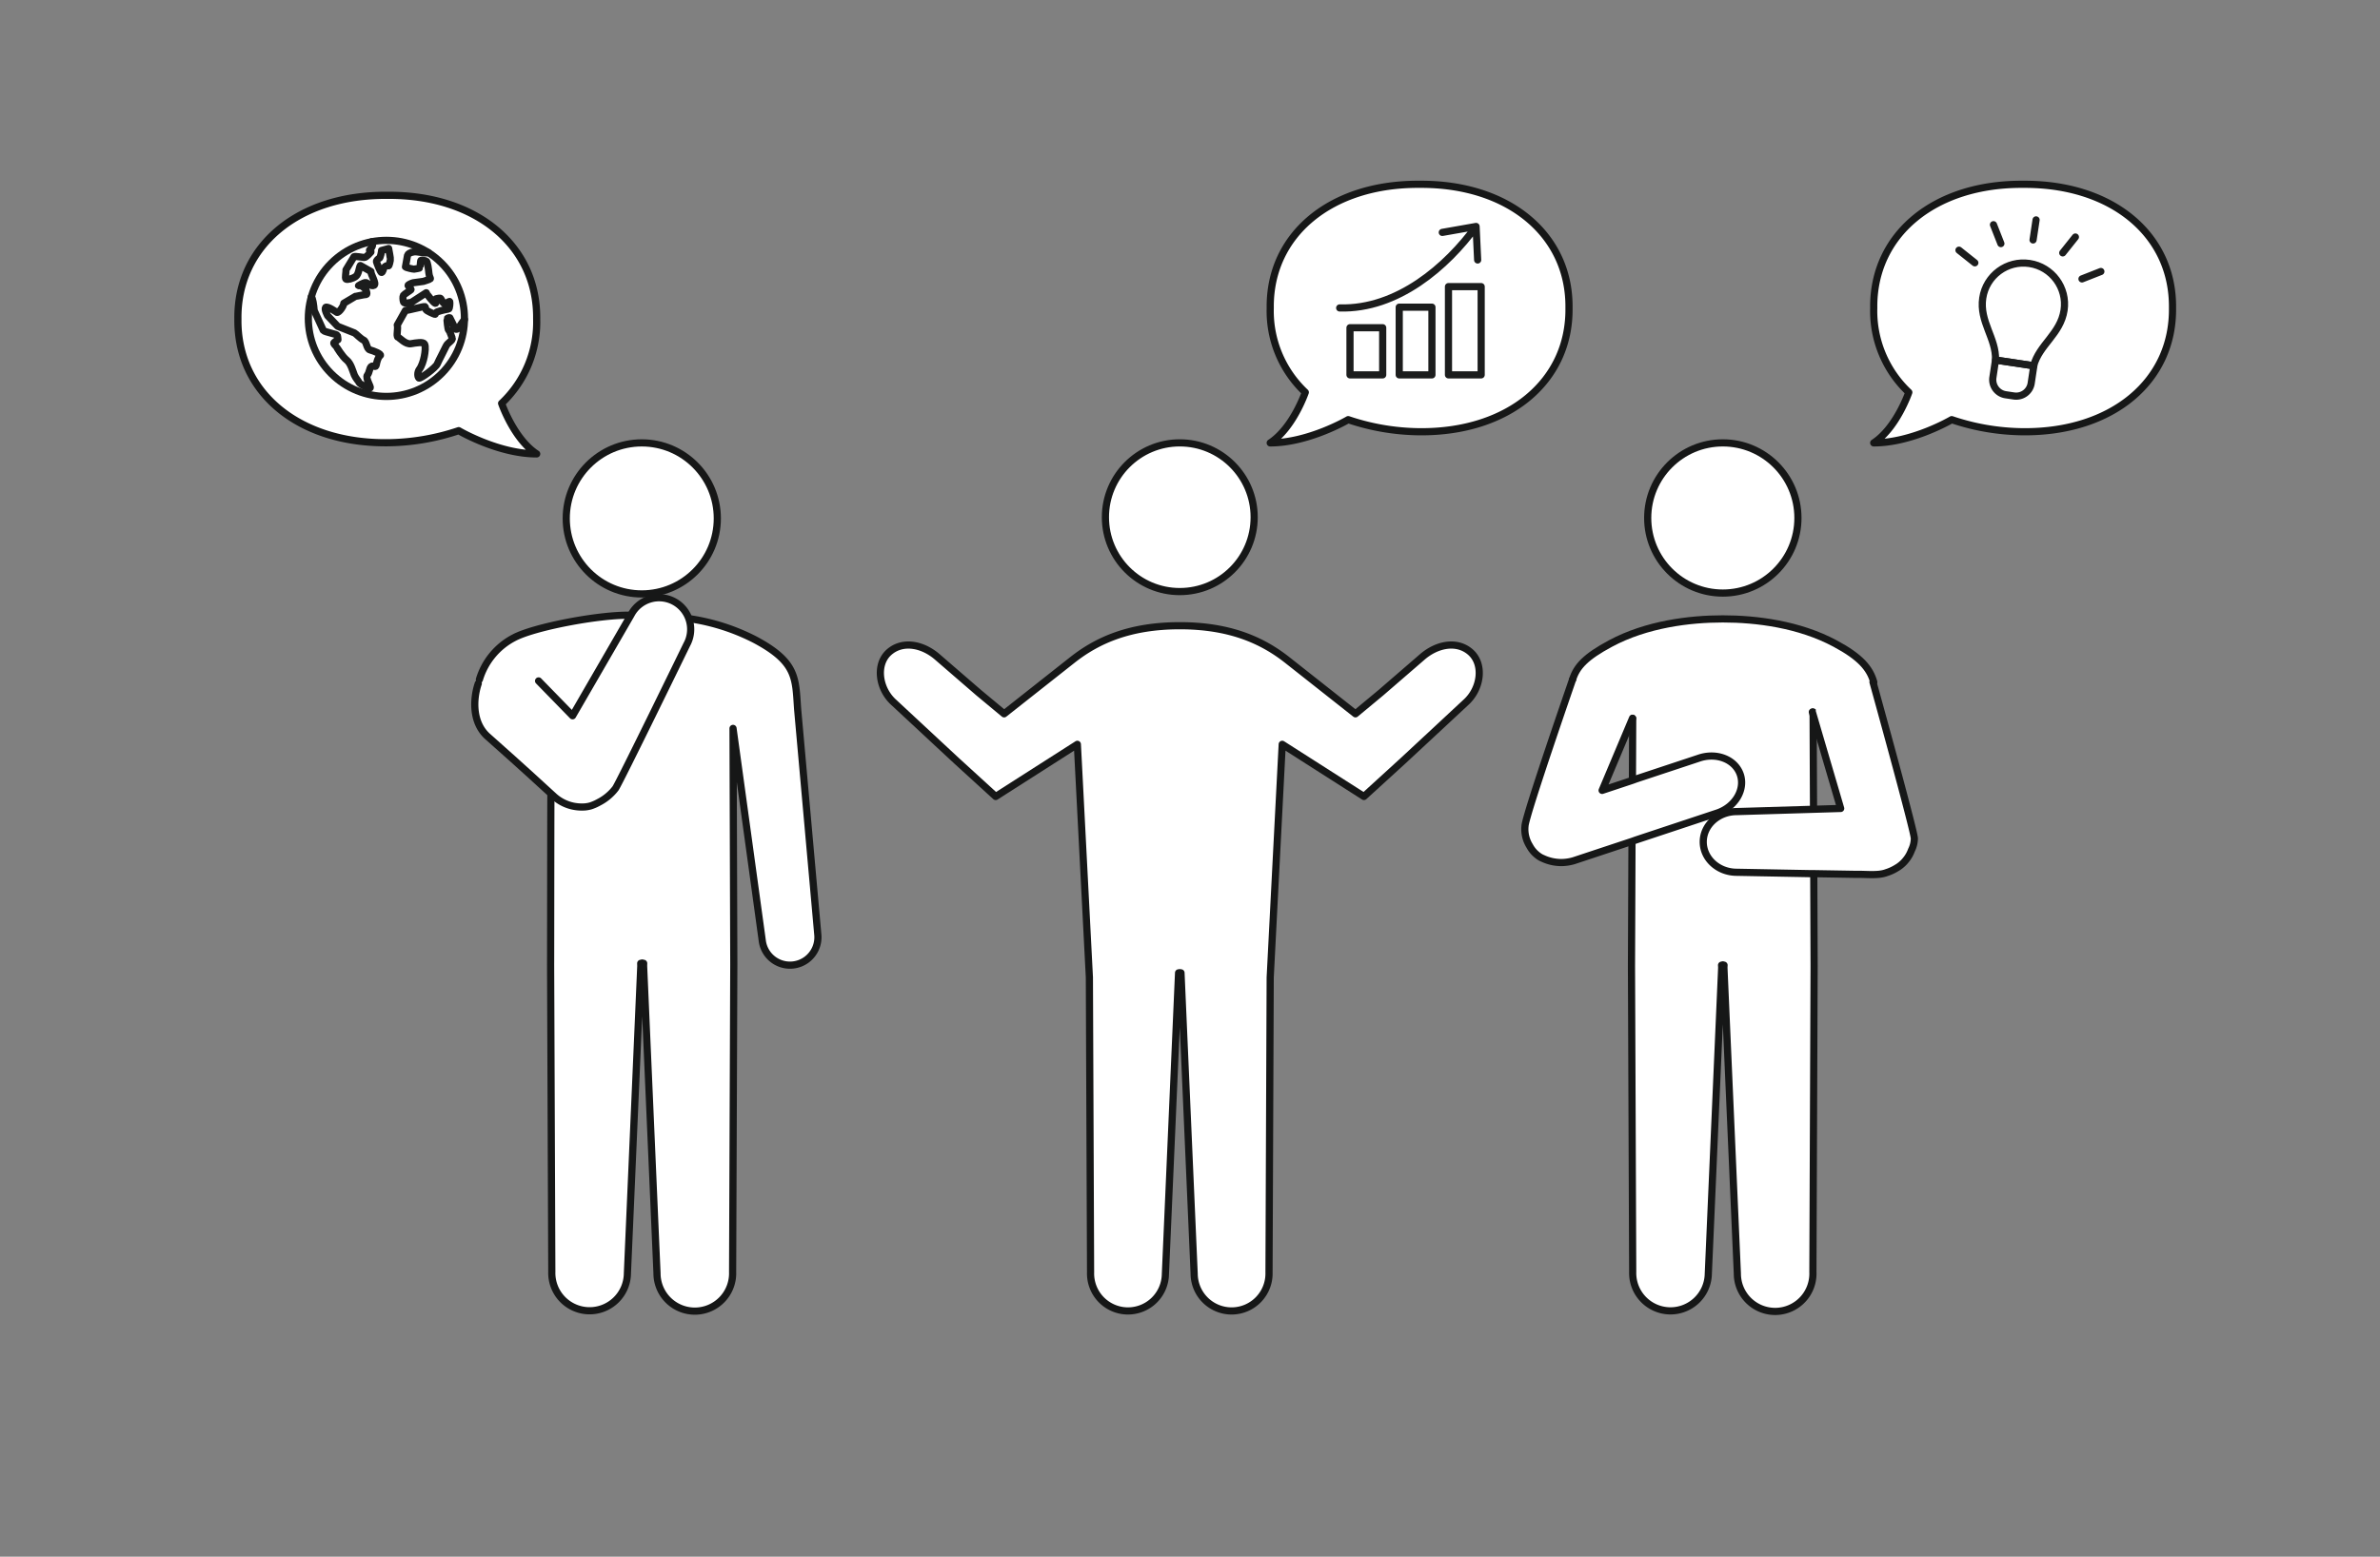
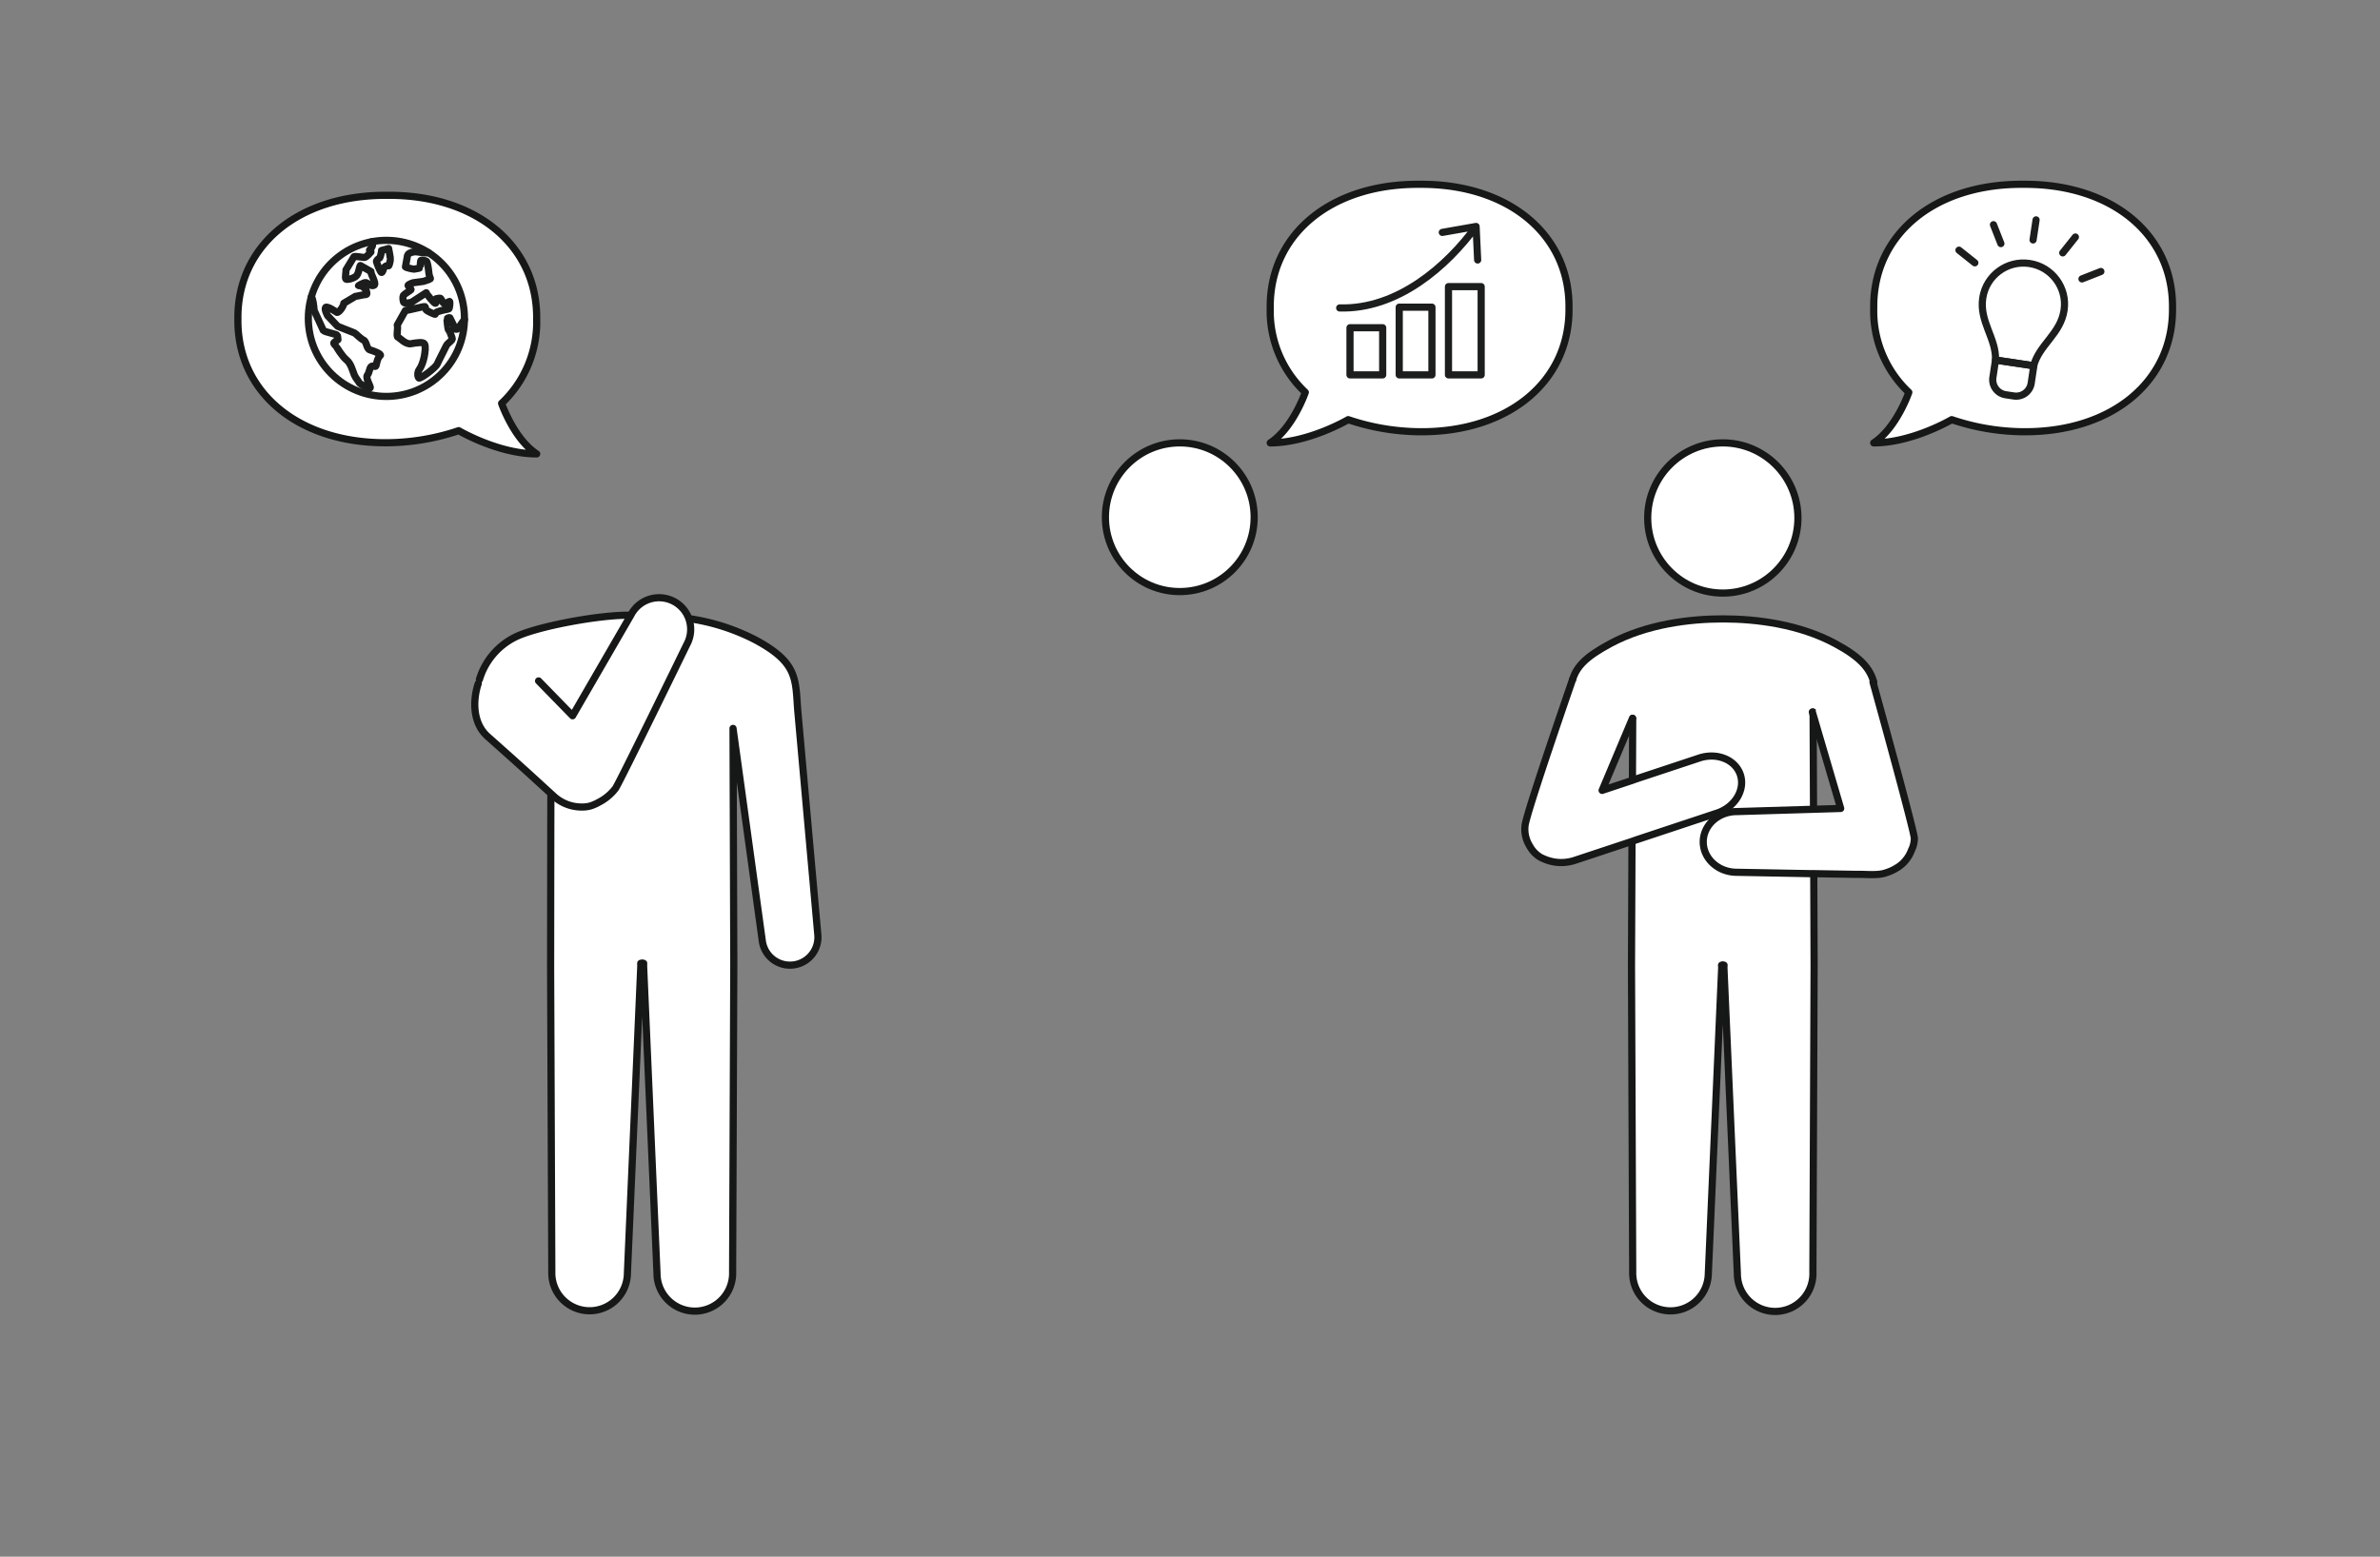
<svg xmlns="http://www.w3.org/2000/svg" id="uuid-4c573c14-0d6e-43f3-9044-c3318a49a581" data-name="レイヤー 2" width="564" height="369">
  <rect width="100%" height="100%" fill="#808080" stroke="none" />
  <defs>
    <style>.uuid-32bb3bbe-08fd-4c34-9249-d215a0436ae0{fill:none}.uuid-5e5ac115-6d17-4ca4-ac67-2342921e7904{fill:#fff;stroke:#161717;stroke-width:1.7px;stroke-linecap:round;stroke-linejoin:round}.uuid-32bb3bbe-08fd-4c34-9249-d215a0436ae0{stroke-linecap:round;stroke-linejoin:round;stroke:#1c1d1d;stroke-width:1.7px}</style>
  </defs>
  <g id="uuid-9ff71357-4a29-446f-99e4-36a322451599" data-name="レイヤー 1">
    <path id="uuid-c17108f5-52b4-49cf-9f82-530a583d3bdc" data-name="パス 48086" class="uuid-5e5ac115-6d17-4ca4-ac67-2342921e7904" d="M279.579 140.23c9.734.002 17.626-7.888 17.627-17.622 0-9.734-7.89-17.626-17.623-17.627-9.734-.001-17.626 7.889-17.627 17.623v.004c0 9.732 7.89 17.622 17.623 17.623z" />
-     <path id="uuid-c76da6a4-5ffa-4f34-8867-672ff1e2f65c" data-name="パス 48087" class="uuid-5e5ac115-6d17-4ca4-ac67-2342921e7904" d="M348.545 154.654c-3.187-2.894-8.062-2-11.662 1.21l-9.7 8.385-5.972 4.957-16.32-12.875c-5.81-4.54-13.455-8.005-25.312-8.005s-19.498 3.46-25.313 8.005l-16.315 12.875-5.968-4.957-9.7-8.385c-3.6-3.213-8.471-4.1-11.658-1.21s-2.4 8.659 1.2 11.869l9.91 9.219 4.958 4.608 9.26 8.453 19.354-12.362 2.849 55.233.282 69.969a8.868 8.868 0 1017.732.353l3.123-71.386.286-.045.286.045 3.123 71.386a8.87 8.87 0 1017.736-.353l.282-69.97 2.848-55.232 19.363 12.36 9.264-8.452 4.957-4.608 9.91-9.22c3.598-3.208 4.384-8.973 1.197-11.867z" />
    <path id="uuid-ecf97d3a-4a11-4775-8be7-7bc61040c488" data-name="パス 48088" class="uuid-5e5ac115-6d17-4ca4-ac67-2342921e7904" d="M336.413 43.69c-21.02-.176-35.614 11.915-35.4 29.327A26.467 26.467 0 00309.323 93s-2.871 8.41-8.313 11.985c9.133 0 18.48-5.51 18.48-5.51a54.256 54.256 0 0016.924 2.868c21.02.177 35.614-11.914 35.4-29.326.213-17.412-14.381-29.502-35.401-29.326z" />
    <path id="uuid-1ea7119a-bfa3-4998-aa4f-29e7cb1d948e" data-name="パス 48094" class="uuid-5e5ac115-6d17-4ca4-ac67-2342921e7904" d="M479.429 43.69c-21.02-.176-35.614 11.915-35.4 29.327A26.467 26.467 0 00452.339 93s-2.871 8.41-8.313 11.985c9.133 0 18.48-5.51 18.48-5.51a54.256 54.256 0 0016.924 2.868c21.02.177 35.614-11.914 35.4-29.326.213-17.412-14.381-29.502-35.401-29.326z" />
    <path id="uuid-ed8fe629-72cd-4c8b-909e-5b418871b24f" data-name="パス 48095" class="uuid-5e5ac115-6d17-4ca4-ac67-2342921e7904" d="M91.778 46.301c21.02-.177 35.614 11.914 35.4 29.326a26.466 26.466 0 01-8.31 19.983s2.874 8.412 8.314 11.986c-9.133 0-18.48-5.51-18.48-5.51a54.256 54.256 0 01-16.924 2.863c-21.02.177-35.614-11.914-35.4-29.326-.214-17.408 14.38-29.498 35.4-29.322z" />
    <g id="uuid-85dbdfd7-fb66-4cea-9227-c39fe4671508" data-name="グループ 61065">
-       <circle id="uuid-7179eab6-23c5-4838-bf61-62b588255491" data-name="楕円形 92" class="uuid-5e5ac115-6d17-4ca4-ac67-2342921e7904" cx="152.085" cy="122.886" r="17.9" />
      <path id="uuid-f56d866a-7e2e-4ce7-ae3c-e752ebe1dc81" data-name="パス 48090" class="uuid-5e5ac115-6d17-4ca4-ac67-2342921e7904" d="M113.61 161.074a16.487 16.487 0 018.21-9.91c4.747-2.535 19.918-5.42 27.374-5.33 3.645.045 14.555.88 14.555.88a49.53 49.53 0 0115.2 4.94c9.948 5.322 9.548 9.115 10.063 16.367v.019l4.774 53.377a6.62 6.62 0 11-13.156 1.5l-6.92-50.25.182 55.923-.282 72.92a8.961 8.961 0 11-17.916.35l-3.176-72.854c0-.217.016-.434.016-.65l-.35-.082-.348.083c0 .215.016.432.016.649l-3.173 72.85a8.959 8.959 0 11-17.914-.35l-.286-72.92c.016-.384.032-40.438.083-40.8" />
      <path id="uuid-d12b2b67-89b5-4339-8f89-40574e1958c0" data-name="パス 48090" class="uuid-5e5ac115-6d17-4ca4-ac67-2342921e7904" d="M127.632 161.41l8.054 8.258 13.84-23.914a7.489 7.489 0 1113.217 7.043s-15.775 32.427-16.88 34.084a11.665 11.665 0 01-3.975 3.307 10.46 10.46 0 01-1.459.681 4.692 4.692 0 01-.813.252c-.34.079-.686.132-1.035.16a10.216 10.216 0 01-3.312-.319 9.792 9.792 0 01-3.975-2.167l-5.858-5.356-3.956-3.57-6.07-5.416c-3.629-3.4-3.245-8.993-2.073-12.426" />
    </g>
    <g id="uuid-d67de9e3-8e59-4eb9-b9cb-22856d9e90b4" data-name="グループ 61066">
      <path d="M374.056 158.685s-2.247 5.04-1.702 5.177 14.439 7.151 14.439 7.151l42.296-1.294 15.052-7.424-1.975-3.269-68.11-.34z" fill="#fff" />
      <path id="uuid-6e665ee3-5c31-49b0-a4d3-eb167fb0c826" data-name="パス 48093" class="uuid-5e5ac115-6d17-4ca4-ac67-2342921e7904" d="M429.66 168.776l.1 23.07.056 15.237.084 21.95-.29 72.505a8.954 8.954 0 11-17.9.36l-3.18-72.444c0-.228.014-.444.026-.661l-.29-.075-.3.075c.015.216.027.433.027.66l-3.166 72.446a8.961 8.961 0 11-17.918-.361l-.29-72.505.122-29.584.105-14.422.061-14.726" />
      <path id="uuid-5826c7b8-f44f-44a0-ab15-c4bcbc21785b" data-name="パス 48091" class="uuid-5e5ac115-6d17-4ca4-ac67-2342921e7904" d="M426.064 122.784c0 9.83-7.97 17.8-17.8 17.8s-17.8-7.97-17.8-17.8 7.969-17.8 17.8-17.8 17.8 7.969 17.8 17.8z" />
      <path id="uuid-9807fd48-25eb-4060-b35c-c04ff79557c0" data-name="パス 48093" class="uuid-5e5ac115-6d17-4ca4-ac67-2342921e7904" d="M372.66 161.096c.965-3.106 3.12-5.406 8.983-8.55 8.549-4.585 18.7-5.838 26.623-5.838s18.059 1.253 26.608 5.839c6.044 3.238 8.246 5.9 9.16 9.138" />
      <path id="uuid-13d1db9f-1a00-44fe-b205-75ecd227b61f" data-name="パス 48093" class="uuid-5e5ac115-6d17-4ca4-ac67-2342921e7904" d="M372.66 161.096s-11.18 32.23-11.274 34.734a7.467 7.467 0 001.07 4.647c.136.251.284.496.445.733a7.1 7.1 0 00.782.94c.333.33.696.63 1.085.893.258.171.532.316.82.433 1.32.622 2.755.958 4.214.987a10.6 10.6 0 003.166-.447l13.773-4.567.975-.348 19.335-6.416c4.2-1.48 6.586-5.576 5.337-9.14-1.267-3.577-5.683-5.274-9.885-3.794l-14.726 4.88-.972.353-7.141 2.373 7.2-17.1" />
      <path id="uuid-f9a25f6a-e212-4035-8e10-441729c77d90" data-name="パス 48093" class="uuid-5e5ac115-6d17-4ca4-ac67-2342921e7904" d="M429.48 168.776l6.715 22.865-6.62.2-18.026.543c-4.37 0-7.923 3.227-7.923 7.187s3.553 7.2 7.934 7.2l17.097.318.98.003 10.1.17c2.458-.061 5.295.349 7.258-.387.9-.28 1.758-.677 2.554-1.18a6.67 6.67 0 001.01-.722 7.178 7.178 0 001.071-1.1 7.66 7.66 0 00.854-1.264 9.39 9.39 0 00.508-1.131c.42-.846.646-1.775.661-2.72 0-1.734-9.8-37.073-9.8-37.073" />
    </g>
    <path class="uuid-32bb3bbe-08fd-4c34-9249-d215a0436ae0" d="M319.915 77.686h7.748v11.177h-7.748zm11.669-4.872h7.748v16.049h-7.748zm11.669-4.872h7.748v20.92h-7.748zm6.54-14.259c-6.897 9.446-18.597 19.702-32.322 19.315m24.318-17.908l8.004-1.407m.374 7.942l-.374-7.942m131.992 3.197l.715-4.757m-8.339 5.619l-1.76-4.476m-4.412 9.035l-3.762-2.997m24.592.641l2.998-3.761m1.561 9.933l4.477-1.759m-15.931 22.344c1.324-4.984 6.367-7.554 7.21-13.159.799-5.32-2.866-10.283-8.188-11.083-5.32-.8-10.283 2.866-11.083 8.187-.842 5.605 3.222 9.544 3.023 14.697l9.038 1.358z" />
    <path class="uuid-32bb3bbe-08fd-4c34-9249-d215a0436ae0" d="M472.257 85.983h9.179v4.178a3.604 3.604 0 01-3.603 3.602h-1.974a3.604 3.604 0 01-3.602-3.603v-4.177z" transform="rotate(8.546 476.846 89.873)" />
    <circle class="uuid-32bb3bbe-08fd-4c34-9249-d215a0436ae0" cx="91.566" cy="75.47" r="18.5" transform="rotate(-45 91.566 75.47)" />
    <path class="uuid-32bb3bbe-08fd-4c34-9249-d215a0436ae0" d="M73.78 70.365c.353.389.573 1.913.667 3.222l2.165 4.732c.328.41 3.221.872 3.324 1.174.103.302.148 1.033.148 1.033s-1.057.635-1.002.853.595.667.617.756c.023.089 1.44 2.418 2.448 3.21 1.009.792 1.49 2.743 1.814 3.526.306.737 1.027 1.522 1.094 1.734.13.41 2.138 1.514 2.657 1.341.328-.109-1.191-2.315-.658-3.012s.467-1.652.919-2.049 1.062.373 1.185-.351.43-1.903.933-2.237c.502-.334-1.603-1.14-2.423-1.36-.82-.218-.759-1.963-1.503-2.314-.745-.35-1.81-1.52-2.163-1.701l-3.99-1.582-2.366-2.496s-.856-1.545-.482-1.972 2.673 1.18 2.673 1.18c.475.123 1.642-1.492 1.634-2.168l2.761-1.64c.246.013 2.035-.439 2.479-.42.443.018.115-.858.006-1.104-.11-.245-1.04-1.189-1.641-.997s1.217-.834 1.64-.738 1.258 1.011 1.928.642-.828-2.606-.735-3.265l-2.519-1.424c-.287.396-.348 2.023-1.06 2.57s-2.076.874-2.35.641.079-1.79.007-2.17l1.906-3.137c.328-.164 1.929.167 2.407.194.479.028 1.436-1.128 1.6-1.292.164-.164-.604-.278-.25-.585.353-.307 1.005-1.112.437-1.863m2.333 2.071c.025.253-.295 1.796-.535 1.86-.24.063-.717.562-.678.775s.924 2.605 1.213 2.581c.29-.024.44-.892.612-1.161.173-.27.77-.627.994-.43s.427-1.207.488-1.412-.352-2.286-.413-2.672l-1.68.459zm11.089.499c-.884.292-2.567-.309-3.465-.156-.898.153-1.374.472-1.47.827l-.49 2.73c.165.19 1.852.547 2.03.533s1.461-.235 1.448-.33.068-1.668.191-1.764.946.045 1.258.178c.312.133.547 2.01.629 2.888.082.878.45 1.186.328 1.323s-1.19.45-1.627.601l-2.423.327c-.43.11-1.217.465-1.217.644s.857.838.684 1.025c-.173.187-1.624 1.073-1.788 1.32s-.144 1.107.041 1.599 1.497.082 1.846.062l3.524-2.283c-.019.195 1.924 2.672 2.21 2.494s.021-.95.103-1.052c0 0 .658-.172.965-.145.306.028.477.912.86 1.197s1.374-.58 1.436-.396 0 1.743-.283 1.77c-.283.026-1.86.36-2.588.63-.728.268-.39.697-.697.604s-1.887-.769-2.076-1.097c-.19-.328-.057-.554-.221-.705-.164-.152-4.14.941-4.641.909L94.14 77.05c.251.826-.293 2.722.155 2.878.448.157 1.794 1.765 3.087 1.548s2.89-.494 3.215.053.14 1.996-.059 2.997c-.2 1.002-.594 2.252-1.14 2.991-.547.738-.445 1.8-.136 2.09.309.291 3.98-2.424 4.354-3.323.375-.9 1.756-3.457 2.103-4.25.348-.792 1.676-1.345 1.437-1.895-.117-.266-.605-1.803-.82-1.854-.216-.051-.468-2.664-.392-2.76.077-.096.474-.28.65-.205l1.294 2.586c-.082.218.656.246.902-.301s1.274-1.848 1.274-1.848" />
    <path fill="none" d="M0 0h564v369H0z" />
  </g>
</svg>